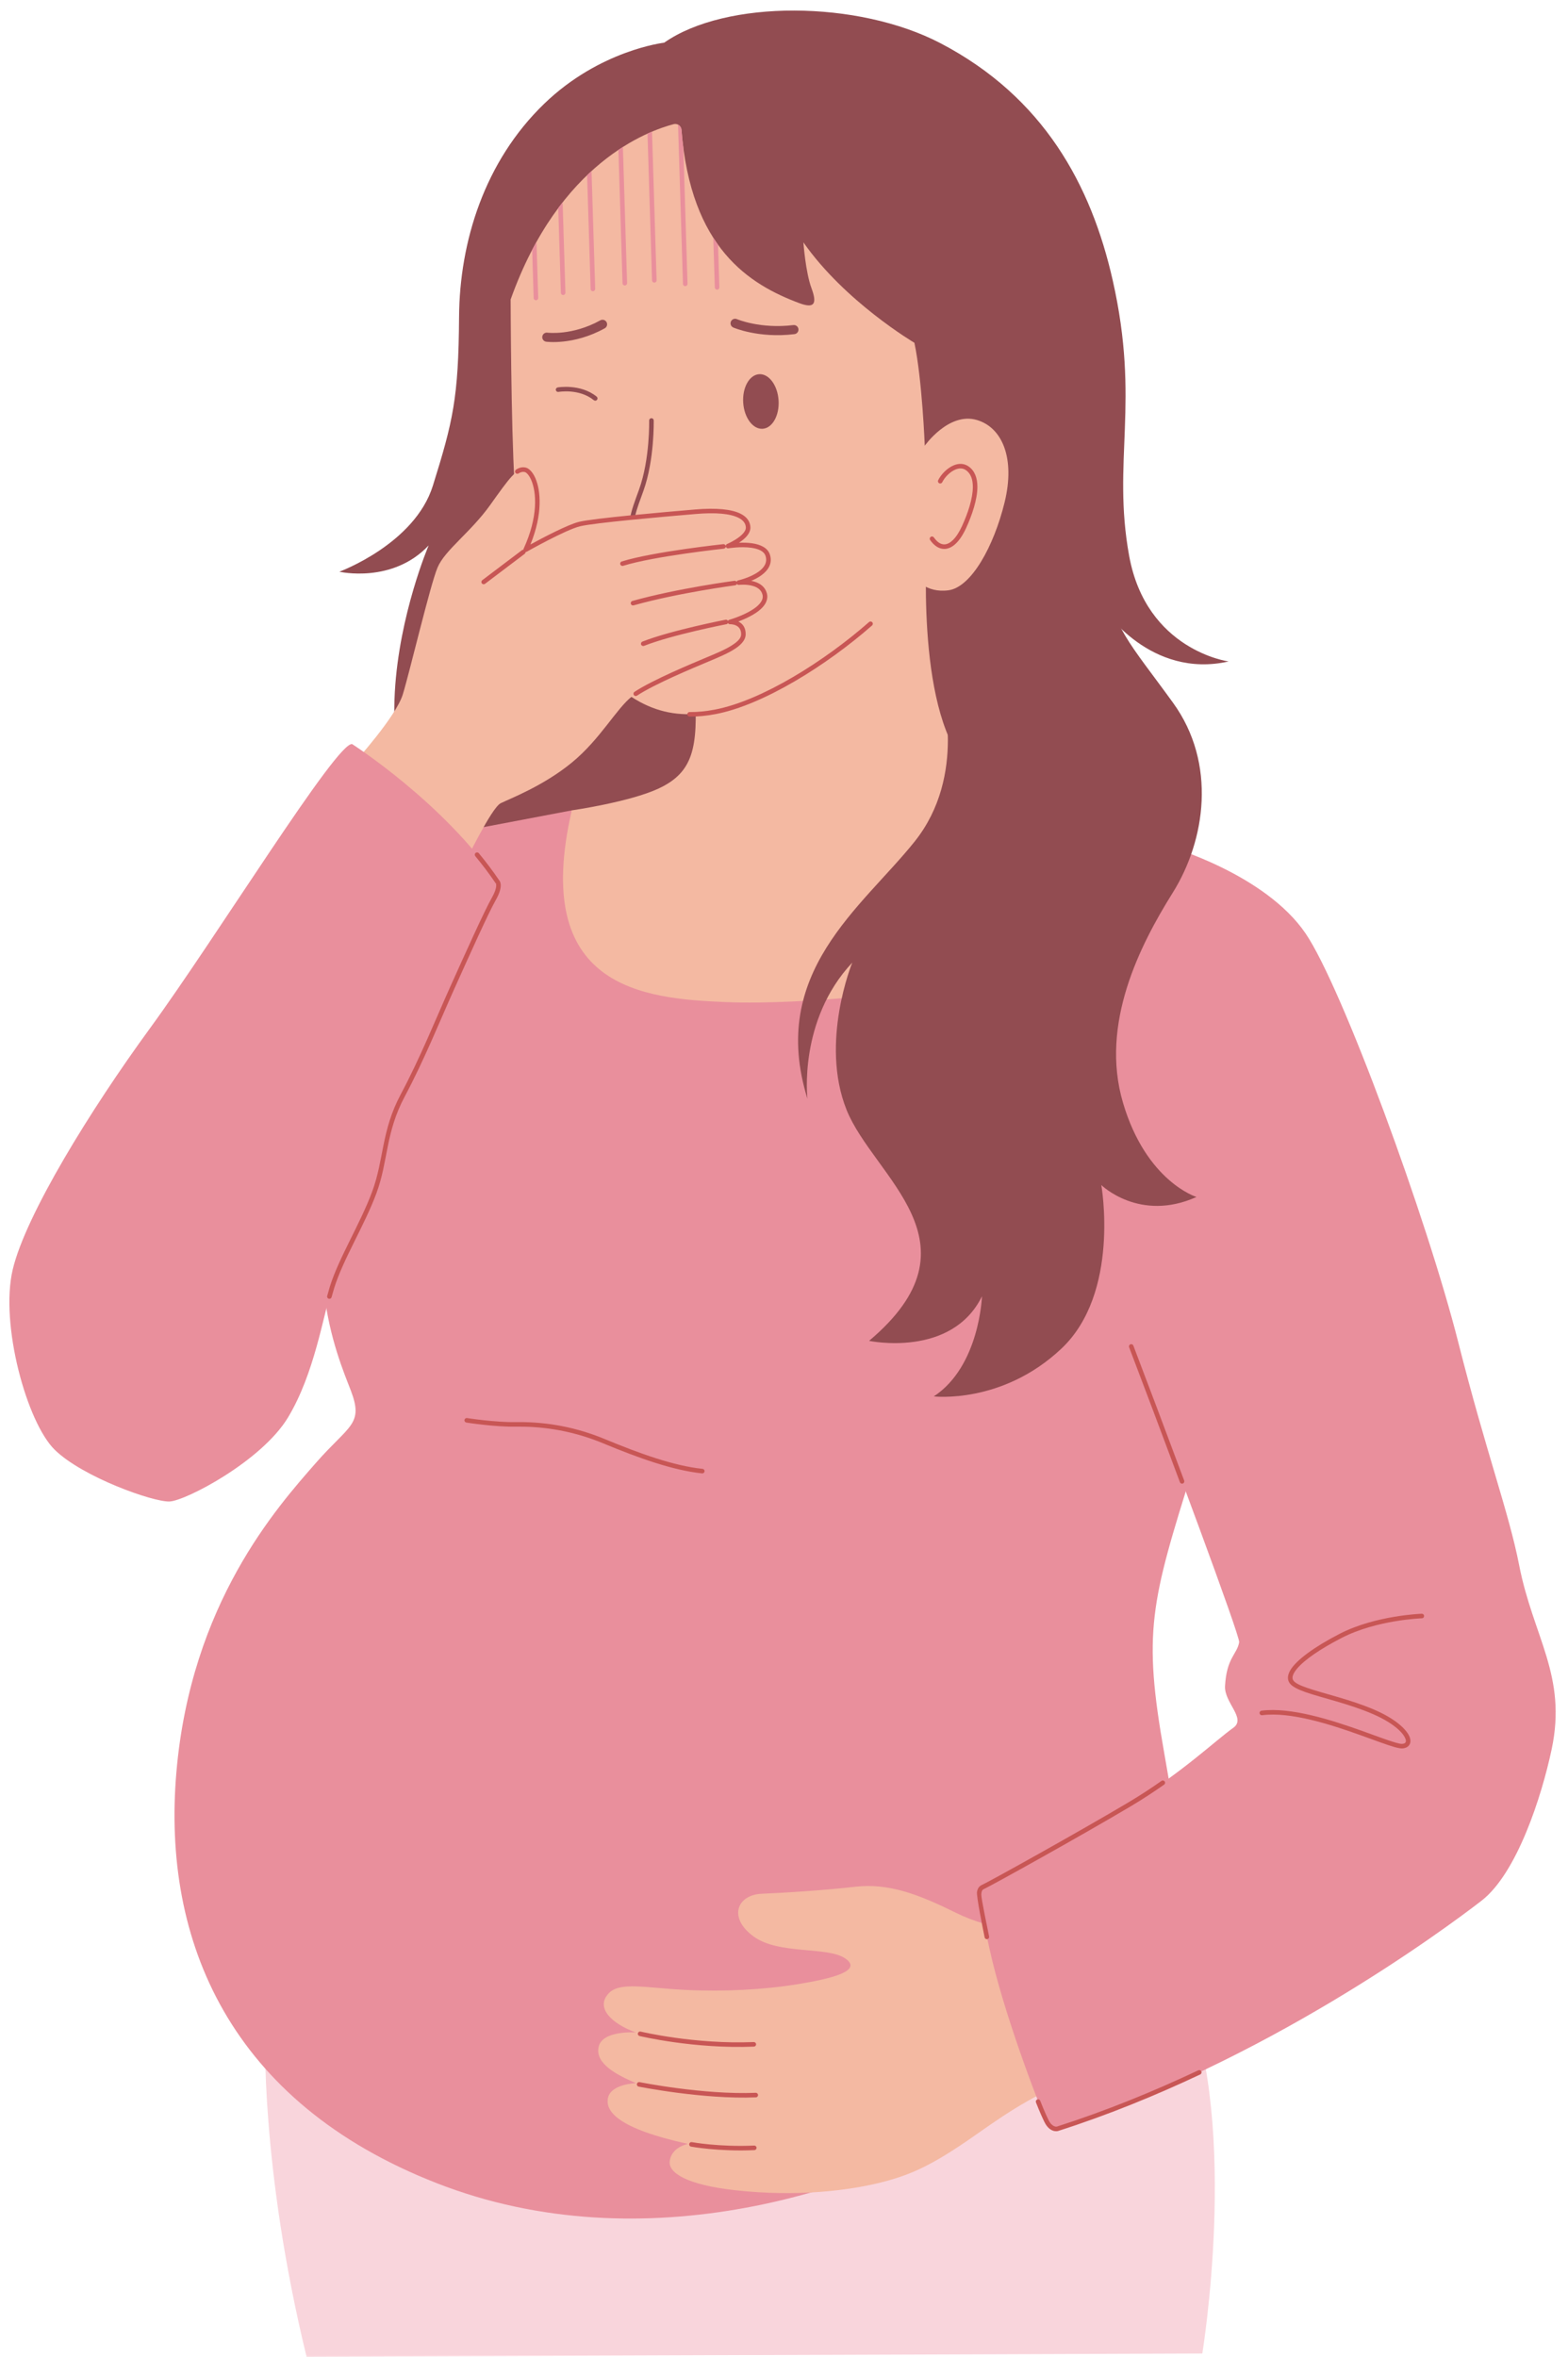
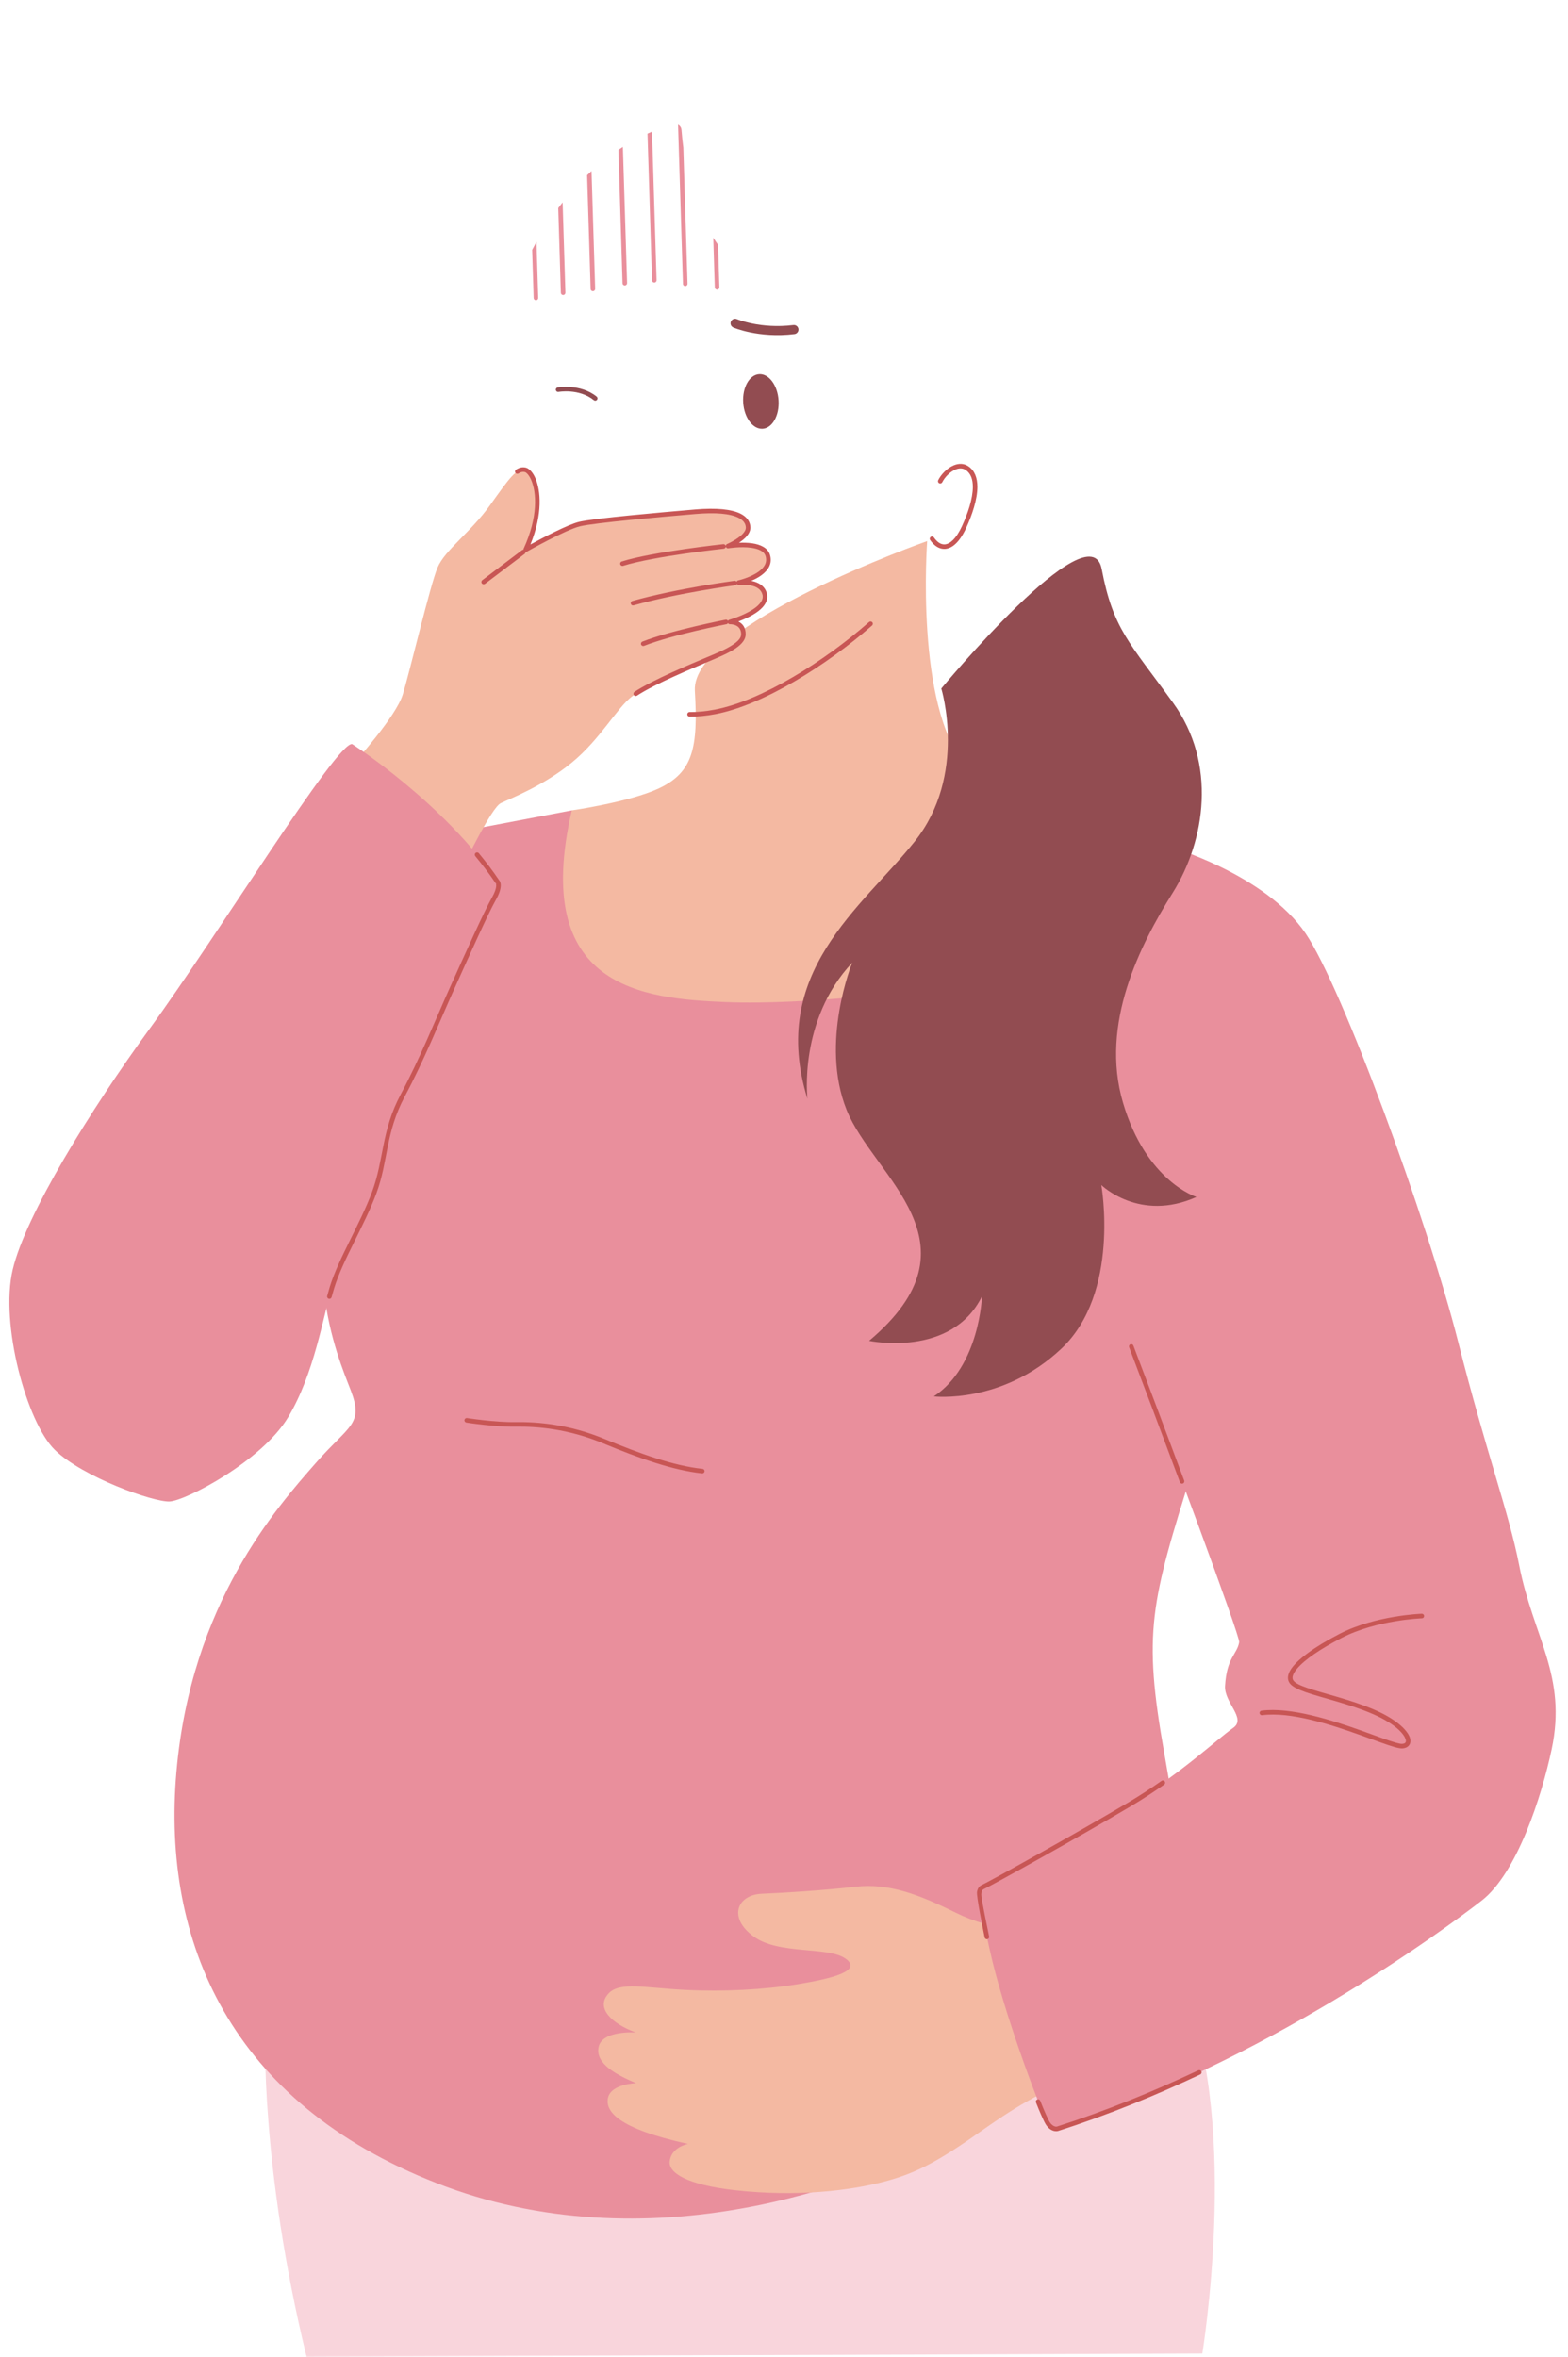
<svg xmlns="http://www.w3.org/2000/svg" clip-rule="evenodd" fill-rule="evenodd" height="200.9" preserveAspectRatio="xMidYMid meet" stroke-linejoin="round" stroke-miterlimit="2" version="1.0" viewBox="-0.8 -0.9 133.7 200.9" width="133.7" zoomAndPan="magnify">
  <g id="change1_1">
-     <path d="M55.832,2.739c0,-0 -5.492,0.621 -10.245,5.22c-5.069,4.904 -7.203,11.74 -7.244,18.169c-0.044,6.909 -0.524,8.905 -2.231,14.372c-1.554,4.98 -7.978,7.337 -7.978,7.337c-0,-0 4.526,1.042 7.617,-2.243c0,-0 -10.056,23.474 7.082,29.619c14.965,5.365 46.004,-7.448 46.004,-7.448l4.514,-16.734c0,-0 3.932,5.96 10.611,4.456c-0,0 -7.02,-0.935 -8.485,-9.02c-1.466,-8.085 0.964,-13.006 -1.396,-23.46c-1.841,-8.155 -5.906,-15.626 -14.67,-20.213c-7.057,-3.694 -18.326,-3.738 -23.579,-0.055Z" fill="#924c51" />
-   </g>
+     </g>
  <g id="change2_1">
    <path d="M21.814,172.28c0,-0 -0.43,11.515 3.525,27.72l76.38,-0.274c-0,-0 3.155,-19.15 -1.391,-30.502c-4.547,-11.352 -78.514,3.056 -78.514,3.056Z" fill="#f9d5dc" />
  </g>
  <g id="change3_1">
    <path d="M39.254,69.833c0,0 -4.707,12.088 -9.95,24.065c-5.243,11.977 -1.315,20.805 -0.194,23.729c1.121,2.924 -0.126,2.923 -2.99,6.196c-3.275,3.743 -10.637,11.937 -11.88,26.354c-1.243,14.417 4.596,28.165 22.227,35.04c17.632,6.876 36.721,0.706 47.247,-6.014c0,-0 7.703,-6.643 18.94,-4.955c-0,0 -2.327,-15.247 -4.173,-25.651c-1.846,-10.403 -1.169,-12.847 2.469,-24.414c3.639,-11.567 -2.381,-53.635 -2.381,-53.635l-33.222,3.447l-17.392,-5.814l-8.701,1.652Z" fill="#e98f9c" />
  </g>
  <g id="change4_1">
    <path d="M86.815,163.666c0,-0 6.734,11.728 3.444,12.928c-3.29,1.2 -6.12,3.283 -8.154,4.699c-3.329,2.316 -5.137,3.159 -7.527,3.785c-2.903,0.761 -7.36,1.313 -12.637,0.736c-4.281,-0.468 -5.751,-1.524 -5.638,-2.472c0.148,-1.235 1.562,-1.482 1.562,-1.482c-6.044,-1.321 -7.053,-2.802 -6.826,-3.911c0.249,-1.213 2.394,-1.269 2.394,-1.269c-1.54,-0.658 -3.499,-1.621 -3.192,-3.079c0.307,-1.458 3.177,-1.24 3.177,-1.24c-2.029,-0.735 -3.49,-2.096 -2.314,-3.34c0.955,-1.011 3.186,-0.456 6.516,-0.291c3.305,0.164 6.724,-0.015 9.617,-0.489c2.87,-0.471 5.525,-1.127 4.07,-2.169c-1.52,-1.088 -5.706,-0.299 -7.882,-1.918c-2.177,-1.618 -1.342,-3.533 0.724,-3.619c2.066,-0.087 5.189,-0.284 8.007,-0.6c2.819,-0.315 5.341,0.634 8.525,2.21c3.184,1.575 6.134,1.521 6.134,1.521Z" fill="#f4b9a2" />
  </g>
  <g id="change3_2">
    <path d="M98.79,71.229c-0,0 8.272,2.35 11.737,7.447c3.12,4.59 10.353,24.334 13.022,34.87c2.375,9.374 4.309,14.487 5.181,18.954c1.204,6.175 4.112,9.436 2.773,15.737c-0.855,4.026 -2.962,10.555 -5.972,12.887c-3.39,2.625 -18.677,13.859 -36.161,19.445c0,0 -0.535,0.165 -0.94,-0.665c-0.663,-1.36 -3.711,-9.372 -4.865,-14.719c-0.742,-3.44 -1.246,-4.912 -0.57,-5.219c0.676,-0.306 8.327,-4.56 12.529,-7.058c4.334,-2.576 7.334,-5.456 8.839,-6.523c1.127,-0.799 -0.787,-2.14 -0.707,-3.558c0.136,-2.428 1.024,-2.693 1.205,-3.734c0.089,-0.508 -6.09,-17.061 -9.203,-25.215c-3.114,-8.155 -4.823,-35.064 3.132,-42.649Z" fill="#e98f9c" />
  </g>
  <g id="change5_1">
-     <path d="M58.122,182.09c-0,0 2.336,0.436 5.404,0.299c0.107,-0.005 0.19,-0.096 0.185,-0.203c-0.004,-0.107 -0.095,-0.19 -0.203,-0.185c-3.017,0.135 -5.315,-0.293 -5.315,-0.293c-0.106,-0.02 -0.207,0.05 -0.227,0.156c-0.02,0.105 0.05,0.207 0.156,0.226Zm-4.464,-5.116c0,0 5.508,1.104 9.994,0.917c0.107,-0.005 0.19,-0.096 0.186,-0.203c-0.005,-0.107 -0.095,-0.19 -0.203,-0.186c-4.444,0.186 -9.901,-0.909 -9.901,-0.909c-0.105,-0.021 -0.207,0.047 -0.228,0.152c-0.021,0.106 0.047,0.208 0.152,0.229Zm0.076,-4.312c0,0 4.638,1.115 9.75,0.903c0.108,-0.005 0.191,-0.095 0.187,-0.203c-0.005,-0.107 -0.095,-0.19 -0.203,-0.186c-5.056,0.21 -9.643,-0.892 -9.643,-0.892c-0.104,-0.025 -0.209,0.039 -0.234,0.144c-0.025,0.104 0.039,0.209 0.143,0.234Z" fill="#c85655" />
-   </g>
+     </g>
  <g id="change4_2">
    <path d="M47.955,68.181c0,0 4.907,-0.704 7.394,-1.859c2.957,-1.372 3.387,-3.48 3.1,-8.335c-0.333,-5.631 19.808,-12.763 19.808,-12.763c0,-0 -1.05,14.127 3.268,19.055c4.318,4.927 -3.37,19.155 -3.37,19.155c0,0 -10.061,1.383 -17.101,1.089c-7.041,-0.293 -16.603,-1.183 -13.099,-16.342Z" fill="#f4b9a2" />
  </g>
  <g id="change1_2">
    <path d="M79.462,57.792c-0,-0 2.256,7.385 -2.272,13.045c-4.528,5.661 -12.486,11.16 -9.141,21.929c-0,-0 -0.799,-6.689 3.821,-11.607c-0,-0 -2.788,6.798 -0.486,12.548c2.303,5.75 11.824,11.347 1.921,19.695c-0,-0 7.03,1.485 9.625,-3.798c0,-0 -0.197,5.959 -4.108,8.534c0,-0 5.818,0.69 10.871,-4.064c5.053,-4.754 3.413,-13.954 3.413,-13.954c0,0 3.26,3.198 8.115,1.017c-0,0 -4.283,-1.307 -6.268,-8.038c-1.984,-6.73 1.462,-13.451 4.246,-17.902c2.784,-4.45 3.769,-11.011 0.028,-16.181c-3.741,-5.171 -5.112,-6.285 -6.091,-11.413c-0.979,-5.128 -13.674,10.189 -13.674,10.189Z" fill="#924c51" />
  </g>
  <g id="change4_3">
-     <path d="M42.741,24.628c-0,0 0.029,10.76 0.334,15.657c0.305,4.898 1.576,9.495 5.279,13.81c3.845,4.479 6.745,6.514 11.443,5.723c5.898,-0.994 14.524,-7.921 17.418,-11.448c-0,-0 0.923,1.314 2.862,1.05c1.938,-0.264 3.861,-3.731 4.783,-7.498c0.922,-3.767 -0.206,-6.387 -2.365,-7.019c-2.404,-0.704 -4.443,2.194 -4.443,2.194c0,0 -0.215,-5.591 -0.882,-8.775c-0,-0 -5.927,-3.494 -9.467,-8.563c0,0 0.186,2.551 0.687,3.898c0.501,1.347 0.261,1.774 -1.062,1.276c-4.2,-1.581 -9.235,-4.649 -10.02,-14.773c-0.013,-0.152 -0.089,-0.291 -0.21,-0.383c-0.121,-0.092 -0.276,-0.129 -0.425,-0.101c-2.209,0.574 -9.768,3.27 -13.932,14.952Z" fill="#f4b9a2" />
-   </g>
+     </g>
  <g id="change5_2">
    <path d="M57.997,60.188c0.701,0.006 1.438,-0.064 2.222,-0.214c4.078,-0.778 9.499,-4.183 13.339,-7.556c0.081,-0.071 0.089,-0.194 0.018,-0.274c-0.071,-0.081 -0.194,-0.089 -0.274,-0.018c-3.79,3.328 -9.132,6.698 -13.155,7.466c-0.758,0.145 -1.47,0.213 -2.147,0.207c-0.107,-0.001 -0.195,0.085 -0.196,0.193c-0.001,0.107 0.085,0.195 0.193,0.196Zm21.547,-19.98c0.199,-0.407 0.641,-0.883 1.13,-1.084c0.294,-0.12 0.606,-0.139 0.884,0.051c0.436,0.299 0.593,0.818 0.593,1.432c-0.001,1.005 -0.428,2.258 -0.924,3.341c-0.24,0.523 -0.499,0.918 -0.767,1.183c-0.241,0.237 -0.484,0.367 -0.726,0.375c-0.324,0.01 -0.628,-0.198 -0.905,-0.592c-0.062,-0.088 -0.183,-0.109 -0.271,-0.047c-0.088,0.062 -0.109,0.183 -0.047,0.271c0.37,0.528 0.802,0.771 1.235,0.756c0.265,-0.008 0.535,-0.112 0.8,-0.321c0.36,-0.283 0.716,-0.769 1.034,-1.463c0.52,-1.135 0.958,-2.449 0.96,-3.503c0.001,-0.757 -0.224,-1.385 -0.763,-1.753c-0.393,-0.269 -0.835,-0.26 -1.251,-0.089c-0.575,0.236 -1.097,0.793 -1.331,1.271c-0.047,0.097 -0.007,0.213 0.089,0.261c0.096,0.047 0.213,0.007 0.26,-0.089Z" fill="#c85655" />
  </g>
  <g fill="#924c51" id="change1_3">
-     <path d="M54.552,34.948c0,0 0.076,3.284 -0.858,5.874c-0.346,0.958 -0.686,1.822 -0.783,2.555c-0.07,0.531 -0.014,0.998 0.231,1.392c0.39,0.629 1.291,1.089 3.07,1.278c0.107,0.012 0.203,-0.066 0.214,-0.173c0.011,-0.106 -0.066,-0.202 -0.173,-0.213c-1.599,-0.17 -2.43,-0.532 -2.781,-1.097c-0.253,-0.407 -0.24,-0.911 -0.112,-1.491c0.14,-0.629 0.419,-1.342 0.699,-2.119c0.957,-2.652 0.882,-6.015 0.882,-6.015c-0.002,-0.107 -0.091,-0.192 -0.199,-0.19c-0.107,0.003 -0.192,0.092 -0.19,0.199Z" />
    <path d="M63.93,30.999c0.832,-0.054 1.575,0.945 1.657,2.229c0.083,1.284 -0.526,2.37 -1.358,2.423c-0.833,0.054 -1.575,-0.945 -1.658,-2.229c-0.082,-1.284 0.527,-2.37 1.359,-2.423Z" />
-     <path d="M45.772,28.229c0,-0 2.337,0.33 4.994,-1.143c0.188,-0.104 0.256,-0.341 0.152,-0.528c-0.104,-0.188 -0.341,-0.256 -0.529,-0.152c-2.402,1.332 -4.511,1.052 -4.511,1.052c-0.213,-0.029 -0.409,0.12 -0.438,0.333c-0.03,0.212 0.119,0.409 0.332,0.438Z" />
    <path d="M61.726,27.019c0,-0 2.15,0.94 5.217,0.565c0.213,-0.026 0.364,-0.221 0.338,-0.434c-0.026,-0.213 -0.22,-0.364 -0.433,-0.338c-2.828,0.345 -4.813,-0.507 -4.813,-0.507c-0.197,-0.085 -0.426,0.006 -0.511,0.203c-0.086,0.196 0.005,0.426 0.202,0.511Z" />
    <path d="M46.822,32.509c-0,-0 1.751,-0.317 3.011,0.705c0.083,0.068 0.206,0.055 0.273,-0.028c0.068,-0.083 0.055,-0.206 -0.028,-0.274c-1.392,-1.129 -3.325,-0.786 -3.325,-0.786c-0.105,0.019 -0.176,0.12 -0.157,0.226c0.019,0.105 0.12,0.176 0.226,0.157Z" />
  </g>
  <g id="change4_4">
    <path d="M29.444,64.078c0,-0 3.512,-3.872 4.099,-5.773c0.587,-1.901 2.34,-9.342 2.966,-10.828c0.626,-1.487 2.818,-2.993 4.474,-5.309c1.656,-2.316 2.253,-3.186 3.002,-3.019c0.749,0.167 1.878,2.806 0.038,6.811c0,0 3.346,-1.884 4.593,-2.186c1.247,-0.301 6.898,-0.796 9.866,-1.05c2.968,-0.254 4.46,0.271 4.509,1.328c0.039,0.86 -1.715,1.599 -1.715,1.599c0,-0 2.976,-0.5 3.385,0.78c0.532,1.666 -2.473,2.335 -2.473,2.335c-0,-0 1.888,-0.236 2.211,0.958c0.394,1.457 -2.955,2.394 -2.955,2.394c-0,-0 1.171,-0.042 1.144,1.076c-0.022,0.894 -1.775,1.583 -3.075,2.131c-1.301,0.547 -5.094,2.116 -6.421,3.139c-1.326,1.023 -2.7,3.646 -5.129,5.639c-2.428,1.994 -5.251,3.065 -6.064,3.465c-0.814,0.4 -3.009,5.07 -3.201,5.289c-0.192,0.218 -9.254,-8.779 -9.254,-8.779Z" fill="#f4b9a2" />
  </g>
  <g id="change5_3">
    <path d="M43.829,45.965c-0.045,-0.002 -0.09,0.011 -0.128,0.04l-3.379,2.554c-0.085,0.065 -0.101,0.188 -0.035,0.273c0.065,0.085 0.187,0.101 0.272,0.035l3.379,-2.554c0.051,-0.039 0.077,-0.099 0.075,-0.158c0.036,0.001 0.073,-0.007 0.106,-0.025c-0,-0 3.308,-1.869 4.543,-2.167c1.243,-0.3 6.878,-0.792 9.837,-1.045c1.732,-0.148 2.948,-0.034 3.653,0.312c0.407,0.199 0.628,0.475 0.645,0.831c0.006,0.131 -0.048,0.258 -0.13,0.378c-0.097,0.143 -0.234,0.275 -0.384,0.396c-0.477,0.382 -1.082,0.636 -1.082,0.636c-0.071,0.03 -0.116,0.098 -0.119,0.172c-0.02,-0.098 -0.111,-0.166 -0.211,-0.155c-0,-0 -5.983,0.641 -8.654,1.475c-0.103,0.032 -0.16,0.141 -0.128,0.244c0.032,0.102 0.141,0.159 0.244,0.127c2.648,-0.827 8.579,-1.46 8.579,-1.46c0.097,-0.01 0.17,-0.09 0.174,-0.185c0.001,0.005 0.002,0.011 0.004,0.016c0.027,0.095 0.121,0.154 0.218,0.137c0,0 1.04,-0.175 1.958,-0.046c0.29,0.041 0.569,0.112 0.793,0.233c0.197,0.107 0.35,0.254 0.417,0.461c0.184,0.576 -0.138,1.008 -0.571,1.326c-0.72,0.53 -1.76,0.76 -1.76,0.76c-0.064,0.014 -0.114,0.059 -0.137,0.116c-0.041,-0.057 -0.11,-0.09 -0.184,-0.08c0,-0 -4.838,0.635 -8.701,1.718c-0.103,0.029 -0.164,0.136 -0.135,0.239c0.029,0.104 0.136,0.164 0.24,0.135c3.839,-1.075 8.647,-1.707 8.647,-1.707c0.071,-0.009 0.129,-0.056 0.154,-0.118c0.041,0.056 0.11,0.089 0.183,0.08c-0,-0 0.637,-0.08 1.211,0.098c0.348,0.107 0.678,0.311 0.788,0.718c0.064,0.234 0.002,0.451 -0.13,0.65c-0.151,0.227 -0.39,0.43 -0.66,0.609c-0.856,0.569 -2.029,0.897 -2.029,0.897c-0.053,0.014 -0.094,0.049 -0.119,0.094c-0.039,-0.072 -0.122,-0.113 -0.206,-0.096c-0,-0 -4.657,0.906 -7.092,1.866c-0.099,0.04 -0.148,0.153 -0.109,0.252c0.039,0.1 0.152,0.149 0.252,0.11c2.411,-0.951 7.023,-1.846 7.023,-1.846c0.059,-0.012 0.107,-0.049 0.133,-0.098c0.035,0.062 0.102,0.102 0.177,0.099c-0,0 0.965,-0.04 0.943,0.877c-0.008,0.306 -0.272,0.57 -0.635,0.824c-0.624,0.437 -1.554,0.809 -2.322,1.132c-1.215,0.512 -4.595,1.912 -6.136,2.933c-0.09,0.059 -0.114,0.18 -0.055,0.269c0.059,0.09 0.18,0.114 0.269,0.055c1.526,-1.01 4.871,-2.392 6.073,-2.898c0.793,-0.334 1.75,-0.721 2.394,-1.173c0.484,-0.338 0.79,-0.724 0.8,-1.133c0.016,-0.636 -0.297,-0.956 -0.625,-1.115c0.571,-0.215 1.385,-0.578 1.908,-1.056c0.423,-0.386 0.659,-0.846 0.522,-1.354c-0.149,-0.549 -0.578,-0.842 -1.049,-0.988c-0.093,-0.029 -0.187,-0.052 -0.281,-0.07c0.294,-0.125 0.607,-0.286 0.879,-0.486c0.568,-0.418 0.952,-1 0.71,-1.757c-0.185,-0.577 -0.816,-0.861 -1.526,-0.961c-0.375,-0.053 -0.769,-0.058 -1.112,-0.044c0.2,-0.131 0.403,-0.285 0.569,-0.454c0.256,-0.262 0.422,-0.562 0.408,-0.87c-0.022,-0.49 -0.302,-0.888 -0.862,-1.163c-0.745,-0.364 -2.028,-0.506 -3.857,-0.349c-2.977,0.255 -8.644,0.752 -9.896,1.054c-0.96,0.232 -3.152,1.391 -4.141,1.93c1.068,-2.618 0.875,-4.611 0.42,-5.656c-0.236,-0.543 -0.56,-0.842 -0.822,-0.9c-0.277,-0.062 -0.539,-0.012 -0.823,0.174c-0.09,0.058 -0.116,0.179 -0.057,0.269c0.059,0.09 0.179,0.115 0.269,0.056c0.183,-0.119 0.349,-0.159 0.526,-0.119c0.062,0.013 0.125,0.055 0.19,0.116c0.127,0.12 0.252,0.31 0.361,0.559c0.46,1.057 0.607,3.134 -0.646,5.865c-0.013,0.028 -0.019,0.057 -0.018,0.086Z" fill="#c85655" />
  </g>
  <g id="change3_3">
    <path d="M29.23,62.533c0,0 7.837,5.014 12.39,11.744c0,-0 0.342,0.307 -0.331,1.484c-0.608,1.06 -2.279,4.78 -3.534,7.567c-1.254,2.787 -2.547,6.028 -4.212,9.15c-1.665,3.121 -1.407,5.518 -2.43,8.278c-1.022,2.76 -2.848,5.637 -3.613,8.121c-0.765,2.484 -1.498,7.32 -3.734,11.042c-2.236,3.723 -8.727,7.117 -10.108,7.177c-1.381,0.06 -7.412,-2.076 -9.791,-4.407c-2.379,-2.33 -4.685,-10.703 -3.584,-15.358c1.1,-4.656 6.644,-13.643 11.689,-20.552c5.696,-7.799 15.988,-24.535 17.258,-24.246Z" fill="#e98f9c" />
  </g>
  <g id="change5_4">
    <path d="M89.416,180.758l0.014,-0.004c4.21,-1.345 8.292,-3.017 12.113,-4.817c0.097,-0.046 0.139,-0.162 0.093,-0.259c-0.045,-0.097 -0.161,-0.139 -0.258,-0.093c-3.806,1.793 -7.872,3.459 -12.065,4.798c-0.007,0.002 -0.392,0.083 -0.708,-0.565c-0.149,-0.305 -0.366,-0.765 -0.708,-1.638c-0.039,-0.1 -0.152,-0.149 -0.252,-0.11c-0.1,0.039 -0.149,0.152 -0.11,0.252c0.347,0.887 0.569,1.357 0.72,1.667c0.237,0.484 0.52,0.67 0.735,0.743c0.225,0.076 0.394,0.035 0.426,0.026Zm-5.877,-16.582c-0.122,-0.597 -0.679,-3.252 -0.666,-3.574c0.01,-0.237 0.055,-0.392 0.202,-0.458c0.677,-0.308 8.34,-4.567 12.548,-7.069c1.021,-0.607 1.968,-1.231 2.84,-1.844c0.088,-0.061 0.109,-0.183 0.047,-0.271c-0.062,-0.087 -0.183,-0.109 -0.271,-0.047c-0.864,0.608 -1.803,1.226 -2.815,1.828c-4.195,2.494 -11.835,6.742 -12.51,7.048c-0.221,0.101 -0.357,0.287 -0.408,0.589c-0.06,0.352 0.494,3.102 0.652,3.875c0.021,0.106 0.124,0.174 0.229,0.152c0.106,-0.021 0.174,-0.124 0.152,-0.229Zm36.891,-27.512c-0,0 -3.932,0.129 -7.007,1.714c-2.172,1.119 -3.693,2.243 -4.198,3.096c-0.262,0.443 -0.271,0.829 -0.042,1.132c0.201,0.265 0.671,0.508 1.327,0.739c1.415,0.497 3.727,0.992 5.769,1.879c1.026,0.446 1.753,0.926 2.215,1.363c0.287,0.272 0.468,0.524 0.545,0.738c0.045,0.126 0.055,0.232 0.006,0.309c-0.05,0.078 -0.152,0.112 -0.289,0.123c-0.114,0.009 -0.3,-0.033 -0.548,-0.103c-0.646,-0.183 -1.661,-0.571 -2.861,-1c-2.61,-0.932 -6.084,-2.047 -8.58,-1.725c-0.107,0.014 -0.182,0.111 -0.168,0.218c0.014,0.106 0.111,0.181 0.218,0.168c2.444,-0.316 5.843,0.792 8.399,1.705c1.211,0.433 2.235,0.824 2.886,1.008c0.309,0.087 0.543,0.128 0.684,0.117c0.288,-0.022 0.481,-0.138 0.586,-0.301c0.104,-0.162 0.128,-0.385 0.033,-0.651c-0.22,-0.611 -1.143,-1.531 -2.971,-2.325c-2.051,-0.892 -4.373,-1.391 -5.795,-1.89c-0.56,-0.197 -0.975,-0.381 -1.146,-0.607c-0.087,-0.115 -0.103,-0.253 -0.062,-0.406c0.051,-0.194 0.183,-0.407 0.381,-0.638c0.653,-0.762 1.994,-1.679 3.789,-2.603c3.003,-1.548 6.841,-1.671 6.841,-1.671c0.108,-0.004 0.192,-0.094 0.188,-0.201c-0.003,-0.107 -0.093,-0.191 -0.2,-0.188Zm-20.258,-11.35c-1.546,-4.156 -3.158,-8.428 -4.333,-11.506c-0.038,-0.1 -0.151,-0.15 -0.251,-0.112c-0.1,0.038 -0.15,0.151 -0.112,0.251c1.175,3.076 2.785,7.348 4.332,11.503c0.037,0.1 0.149,0.151 0.25,0.114c0.1,-0.037 0.151,-0.15 0.114,-0.25Zm-61.207,-4.946c0,-0 2.389,0.378 4.217,0.35c1.794,-0.028 4.441,0.172 7.425,1.411c3.035,1.259 5.969,2.311 8.455,2.571c0.107,0.012 0.203,-0.066 0.214,-0.173c0.011,-0.106 -0.067,-0.202 -0.173,-0.213c-2.455,-0.257 -5.35,-1.301 -8.347,-2.544c-3.046,-1.265 -5.748,-1.47 -7.58,-1.441c-1.799,0.028 -4.15,-0.345 -4.15,-0.345c-0.106,-0.017 -0.205,0.055 -0.222,0.161c-0.017,0.106 0.056,0.206 0.161,0.223Zm0.763,-48.286c0.611,0.74 1.194,1.51 1.731,2.304l0.161,0.085c0,0 -0.141,-0.061 -0.141,-0.061c-0,-0 0.041,0.085 0.032,0.226c-0.015,0.212 -0.11,0.537 -0.391,1.028c-0.609,1.062 -2.285,4.791 -3.542,7.584c-1.253,2.784 -2.544,6.02 -4.207,9.138c-1.67,3.131 -1.415,5.534 -2.44,8.302c-1.023,2.764 -2.851,5.645 -3.617,8.132c-0.071,0.232 -0.143,0.485 -0.215,0.755c-0.028,0.104 0.034,0.211 0.138,0.238c0.103,0.028 0.21,-0.033 0.238,-0.137c0.071,-0.266 0.141,-0.514 0.211,-0.742c0.764,-2.481 2.589,-5.354 3.61,-8.111c1.019,-2.751 0.758,-5.142 2.418,-8.254c1.667,-3.126 2.963,-6.37 4.219,-9.161c1.251,-2.781 2.918,-6.493 3.524,-7.551c0.691,-1.206 0.379,-1.625 0.323,-1.693c-0.002,-0.003 -0.004,-0.006 -0.007,-0.008c-0.541,-0.8 -1.129,-1.576 -1.745,-2.322c-0.068,-0.083 -0.191,-0.094 -0.273,-0.026c-0.083,0.068 -0.095,0.191 -0.027,0.274Z" fill="#c85655" />
  </g>
  <g id="change3_4">
    <path d="M44.945,19.717c-0.124,0.222 -0.246,0.449 -0.368,0.681l0.127,4.111c0.004,0.107 0.093,0.191 0.201,0.188c0.107,-0.003 0.191,-0.093 0.188,-0.2l-0.148,-4.78Zm2.229,-3.368c-0.125,0.159 -0.25,0.322 -0.374,0.489l0.223,7.225c0.004,0.107 0.093,0.191 0.201,0.188c0.107,-0.003 0.191,-0.093 0.188,-0.2l-0.238,-7.702Zm2.465,-2.668c-0.126,0.115 -0.252,0.233 -0.378,0.354l0.3,9.705c0.003,0.107 0.093,0.191 0.2,0.188c0.107,-0.003 0.192,-0.093 0.188,-0.2l-0.31,-10.047Zm10.38,5.684l0.131,4.239c0.004,0.107 0.093,0.191 0.201,0.188c0.107,-0.003 0.191,-0.093 0.188,-0.2l-0.112,-3.625c-0.139,-0.194 -0.275,-0.394 -0.408,-0.602Zm-3.003,-9.64l0.419,13.579c0.003,0.107 0.093,0.192 0.2,0.188c0.108,-0.003 0.192,-0.093 0.189,-0.2l-0.358,-11.6c-0.064,-0.492 -0.117,-1.003 -0.158,-1.532c-0.013,-0.152 -0.089,-0.291 -0.21,-0.383c-0.026,-0.02 -0.054,-0.037 -0.082,-0.052Zm-4.704,1.904c-0.126,0.08 -0.253,0.163 -0.381,0.249l0.351,11.369c0.003,0.108 0.093,0.192 0.2,0.189c0.108,-0.004 0.192,-0.093 0.189,-0.201l-0.359,-11.606Zm2.483,-1.307c-0.125,0.053 -0.253,0.109 -0.384,0.168l0.386,12.511c0.004,0.108 0.093,0.192 0.201,0.189c0.107,-0.004 0.191,-0.093 0.188,-0.201l-0.391,-12.667Z" fill="#e98f9c" />
  </g>
</svg>